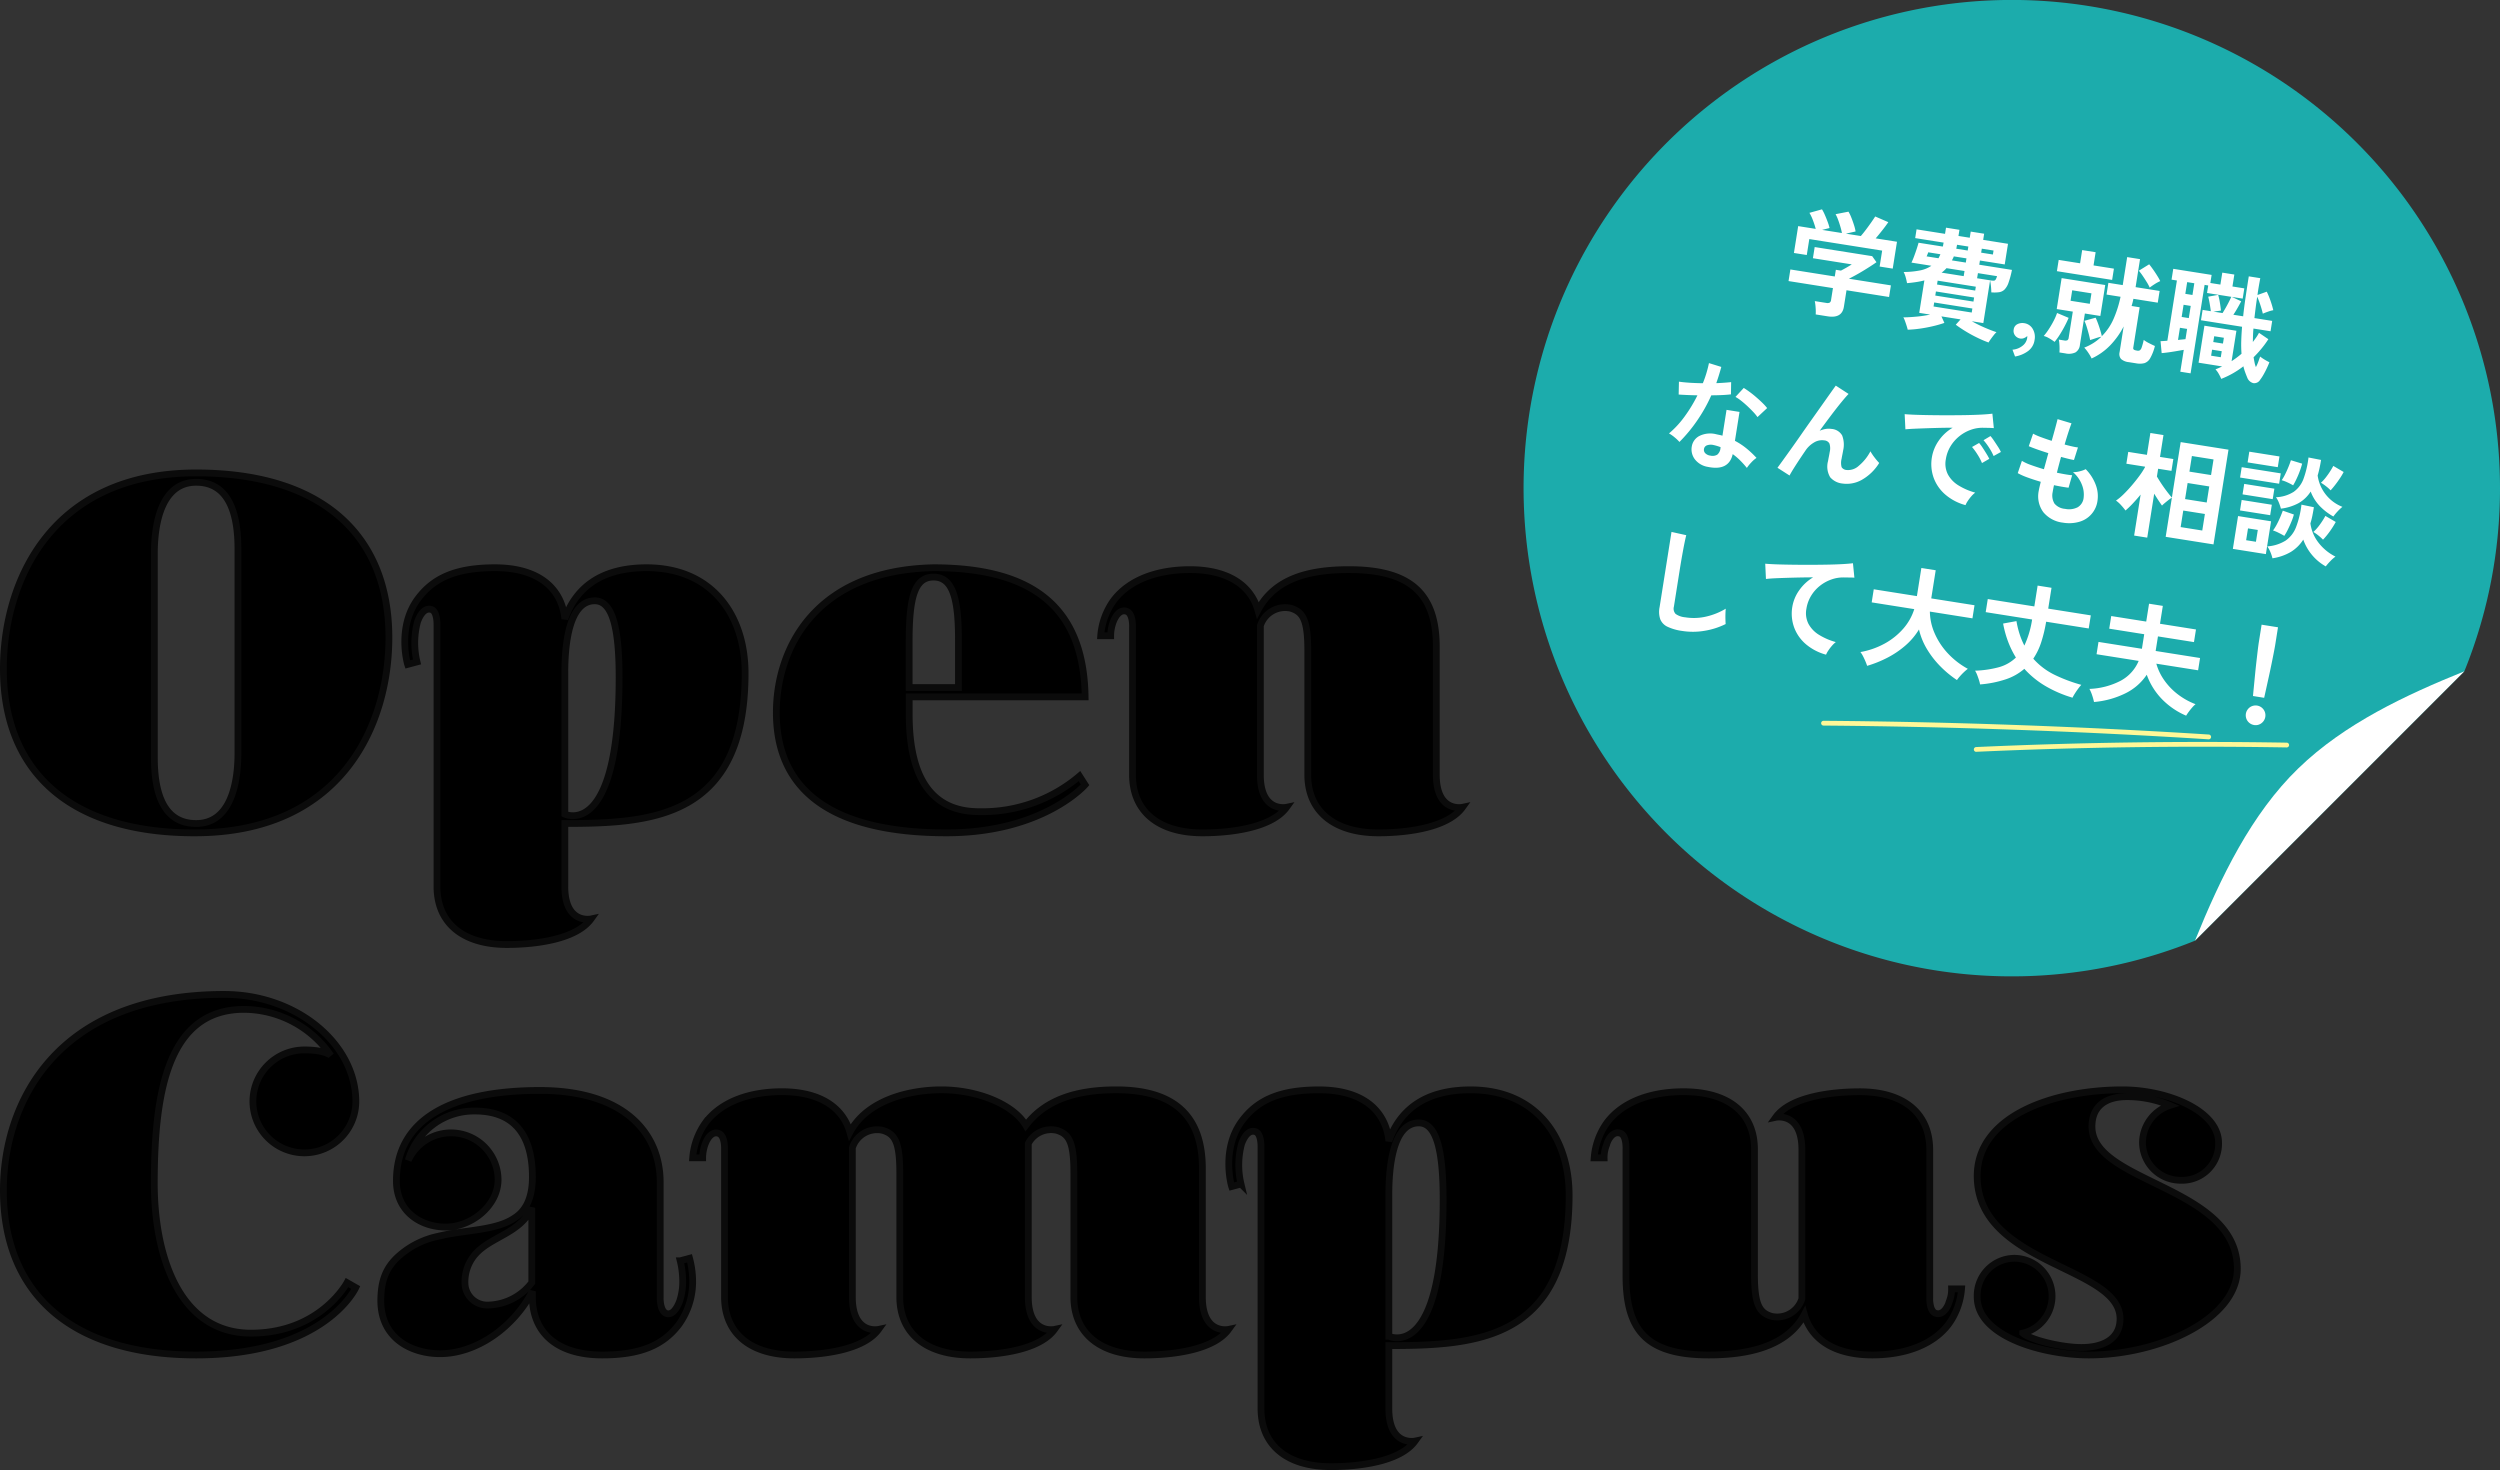
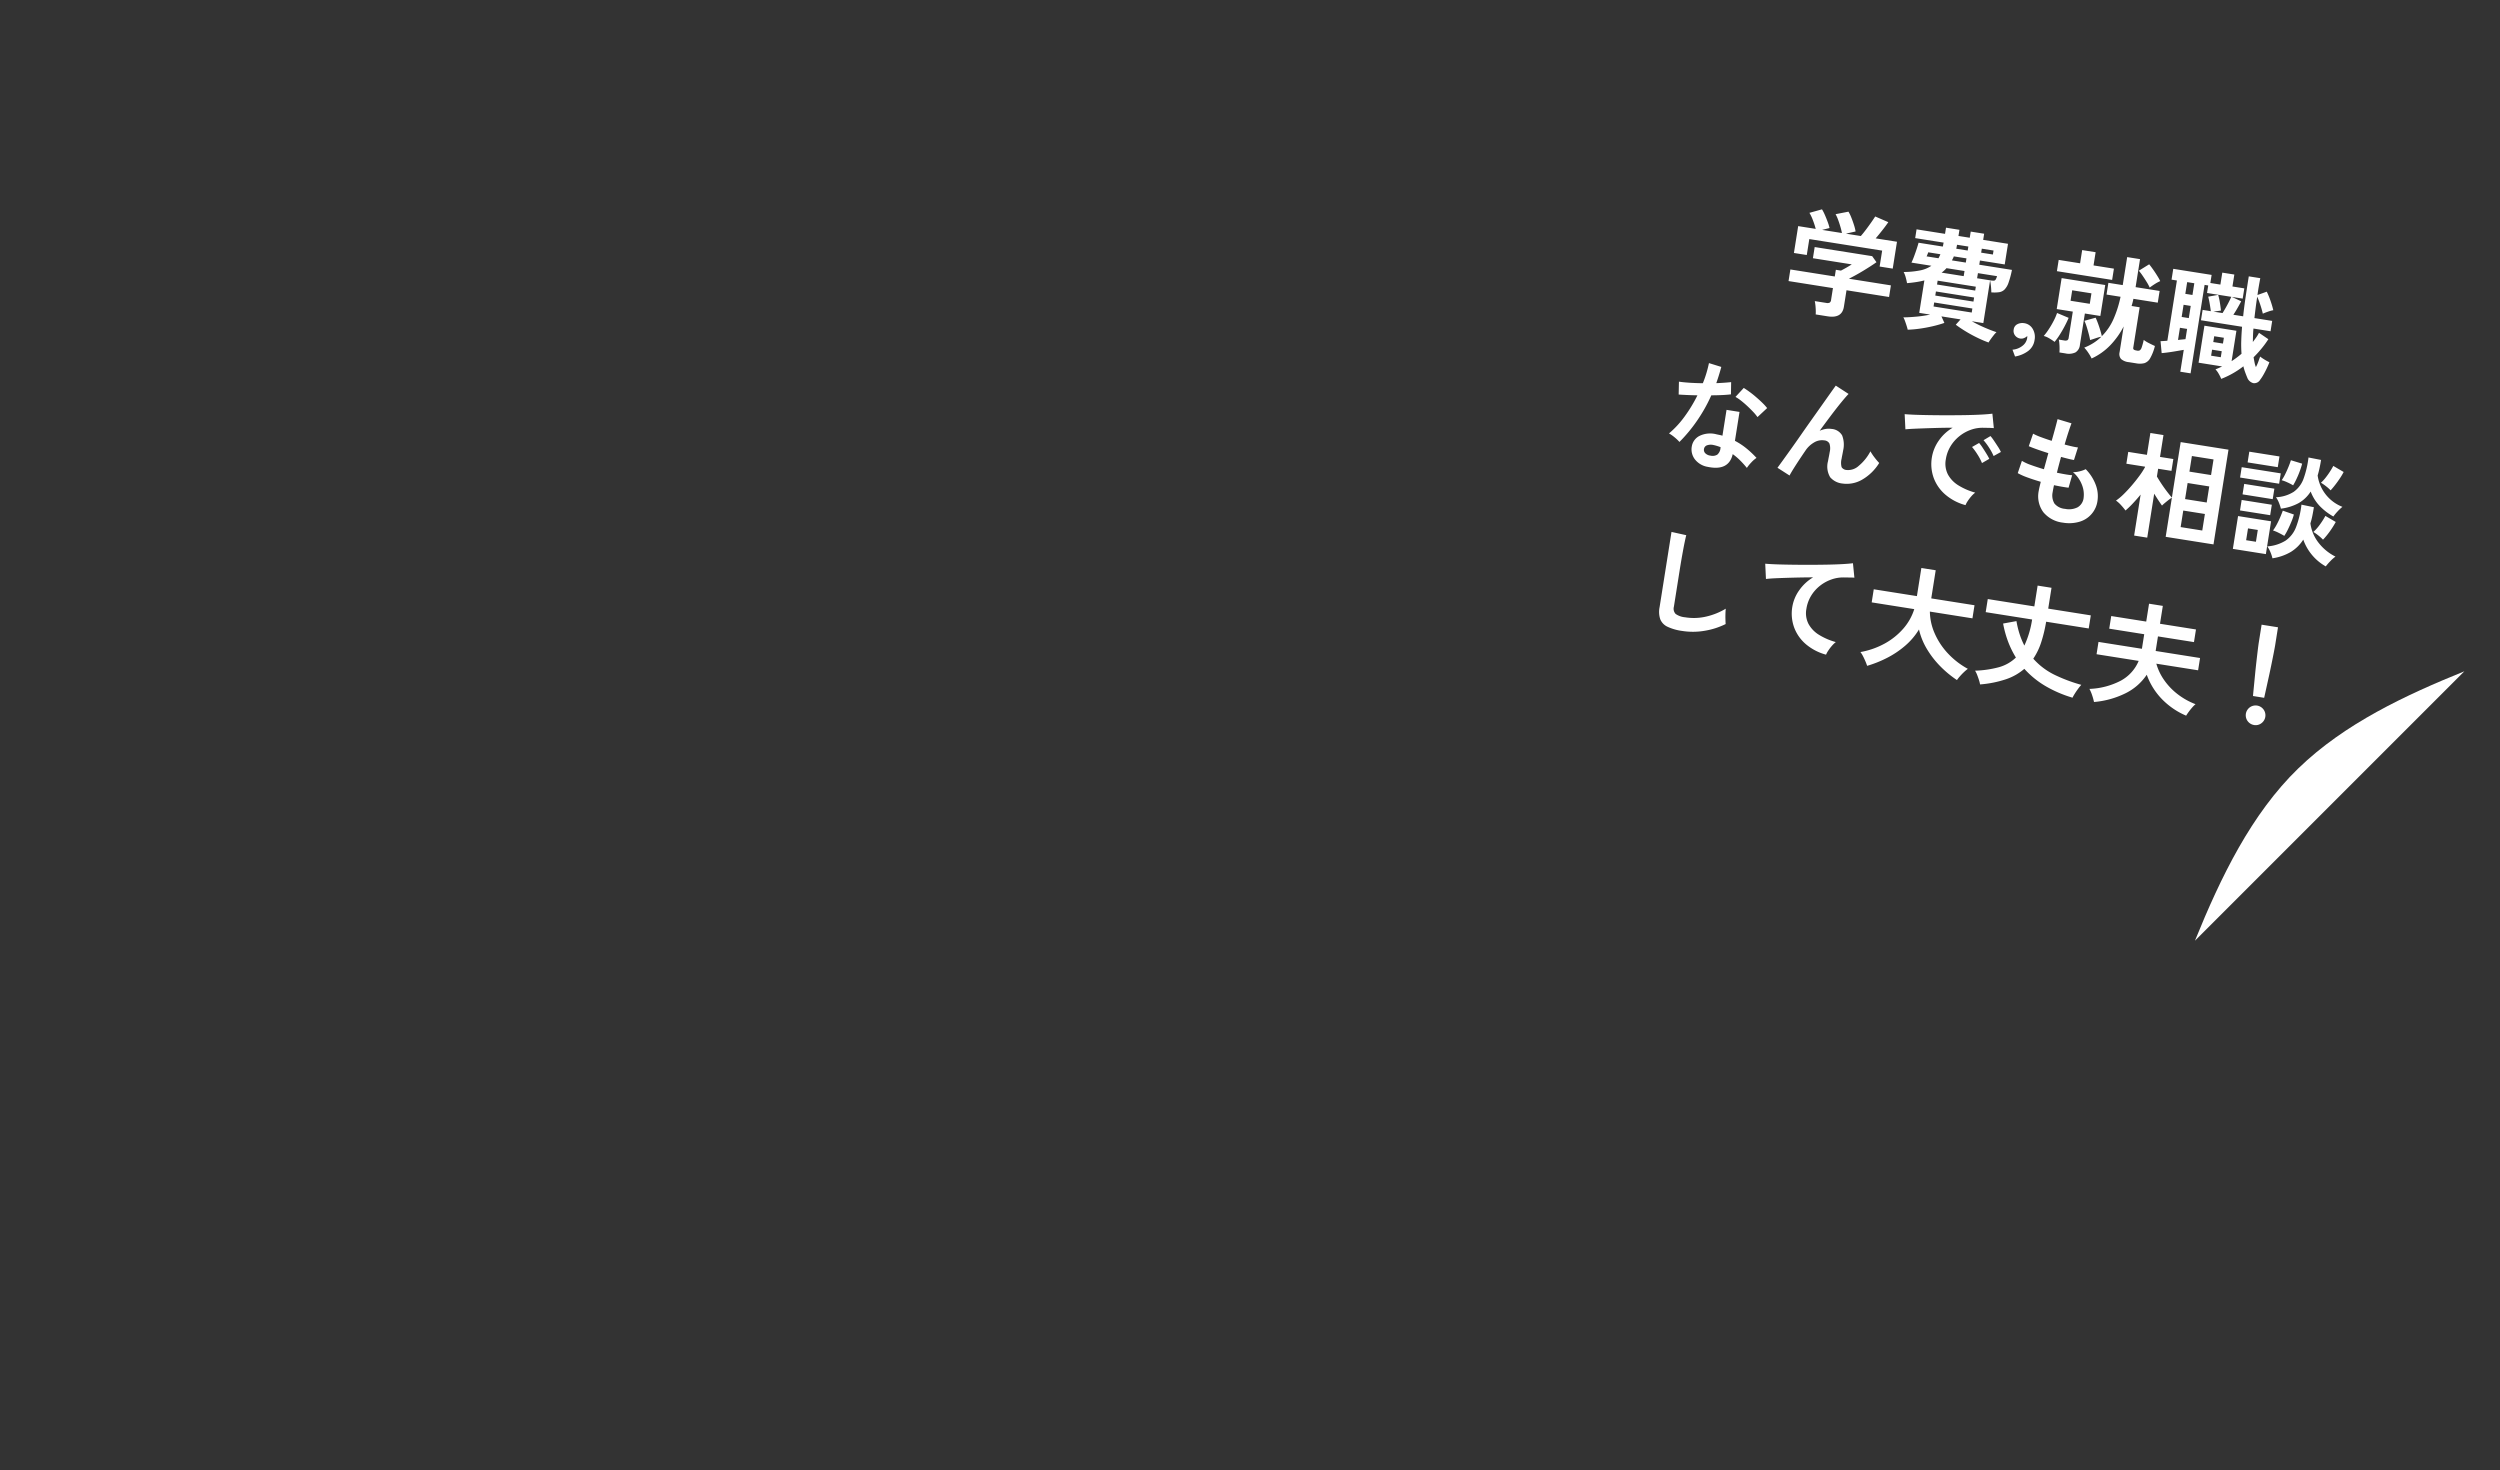
<svg xmlns="http://www.w3.org/2000/svg" width="368.692" height="216.797" viewBox="0 0 368.692 216.797">
  <rect x="0" y="0" width="368.692" height="216.797" fill="#333333" stroke="none" />
  <defs>
    <clipPath id="a">
      <rect width="79.796" height="10.712" fill="#fff898" />
    </clipPath>
  </defs>
  <g transform="translate(-904.3 -13659.504)">
    <g transform="translate(-2904.154 8.496)">
      <g transform="translate(197.877 -297.269)">
-         <path d="M144.492,72.5A72,72,0,1,0,99.5,139.235L139.235,99.5A71.728,71.728,0,0,0,144.492,72.5" transform="translate(3834.777 13947.777)" fill="#1cacac" />
        <path d="M62.38,102.112l.633-.633,39.1-39.1c-8.656,3.507-17.66,7.7-24.486,14.314-6.918,6.7-11.447,16.04-15.246,25.418" transform="translate(3871.9 13984.899)" fill="#fff" />
      </g>
      <path d="M-30.83,1.343A7.166,7.166,0,0,0-31,.349a6.622,6.622,0,0,0-.272-.927h1.7a.857.857,0,0,0,.493-.11.53.53,0,0,0,.153-.451V-2.89h-6.63V-4.624h6.63v-1h.765q.255-.187.672-.518t.756-.638h-5.8V-8.449h8.585l.765.782q-.323.323-.8.748t-1,.867q-.527.442-1.012.816t-.824.612h6.273V-2.89H-26.9V-.425q0,1.768-2.142,1.768Zm-4.59-8.449v-4.012H-32.8a12.368,12.368,0,0,0-.6-1.182,6.567,6.567,0,0,0-.688-1.011l1.751-.8a6.142,6.142,0,0,1,.552.757q.3.467.569.952a6.5,6.5,0,0,1,.408.841l-1.037.442h2.958a8.923,8.923,0,0,0-.365-.875q-.229-.485-.485-.943a5.854,5.854,0,0,0-.51-.782l1.819-.663a5.306,5.306,0,0,1,.552.791q.3.5.561,1.028a6.485,6.485,0,0,1,.382.9l-1.36.544h2.227q.289-.459.6-1.045t.595-1.165q.281-.578.451-.969l2.04.527q-.289.612-.7,1.343t-.765,1.309h3.179v4.012h-1.955v-2.38H-33.5v2.38Zm18.343,8.551q-.085-.221-.247-.544t-.34-.646a3.476,3.476,0,0,0-.331-.51q.765-.119,1.836-.391a18.148,18.148,0,0,0,2.006-.629h-1.632V-6.12a11.608,11.608,0,0,1-1.164.434q-.621.2-1.3.365a8.523,8.523,0,0,0-.323-.807A3.81,3.81,0,0,0-19-6.868a12.758,12.758,0,0,0,2.337-.6A4.491,4.491,0,0,0-15.1-8.415H-18.08a9.483,9.483,0,0,0,.238-.961q.119-.586.212-1.164t.128-.935h3.621a2.333,2.333,0,0,0,.017-.289,2.769,2.769,0,0,1,.017-.306H-18.1v-1.309h4.25V-14.3h2.006v.918h1.683V-14.3h2.006v.918h3.706V-10.3H-8.151v.629h4.879a13.078,13.078,0,0,1-.2,1.93,2.731,2.731,0,0,1-.425,1.1,1.441,1.441,0,0,1-.74.518,5.084,5.084,0,0,1-1.122.2q-.068-.408-.2-.91a8.3,8.3,0,0,0-.255-.807v6.375H-7.931a19.53,19.53,0,0,0,2.015.629q1.063.272,1.827.391a3.476,3.476,0,0,0-.332.51Q-4.6.578-4.76.9t-.247.544a17.072,17.072,0,0,1-1.726-.434Q-7.658.731-8.551.366t-1.64-.757l.578-.884h-2.856l.578.884a17.081,17.081,0,0,1-1.632.757q-.9.366-1.819.646A16.133,16.133,0,0,1-17.076,1.445Zm3.23-5.61h5.7v-.612h-5.7Zm0,1.632h5.7v-.6h-5.7Zm0-3.281h5.7v-.578h-5.7Zm.391-1.836h3.3v-.765h-2.686A4.531,4.531,0,0,1-13.455-7.65Zm5.3,0h1.989a2.669,2.669,0,0,0,.5-.034.332.332,0,0,0,.238-.187A1.9,1.9,0,0,0-5.3-8.415H-8.151Zm-4.08-2.023h2.074V-10.3h-1.887a2.687,2.687,0,0,1-.085.323Zm-3.791,0h1.785l.1-.306a2.687,2.687,0,0,0,.085-.323H-15.87a1.331,1.331,0,0,1-.034.187q-.034.153-.068.289A.527.527,0,0,1-16.022-9.673Zm7.871-1.8H-6.4v-.595H-8.151Zm-3.723,0h1.717v-.595H-11.84a2.769,2.769,0,0,0-.017.306A2.333,2.333,0,0,1-11.875-11.475ZM-.825,2.873l-.527-.935a2.676,2.676,0,0,0,1.36-.79,1.779,1.779,0,0,0,.51-1.2q0-.1-.009-.187A1.075,1.075,0,0,0,.484-.391a1.508,1.508,0,0,1-.425.374A1.011,1.011,0,0,1-.467.136a1.19,1.19,0,0,1-.825-.315,1.1,1.1,0,0,1-.349-.859.988.988,0,0,1,.4-.841A1.624,1.624,0,0,1-.3-2.193a1.727,1.727,0,0,1,1.385.6A2.325,2.325,0,0,1,1.641.017a2.443,2.443,0,0,1-.68,1.751A4.475,4.475,0,0,1-.825,2.873Zm11.2-1.479A6.284,6.284,0,0,0,9.784.663a5.533,5.533,0,0,0-.731-.68A7.768,7.768,0,0,0,10.31-.926a7.049,7.049,0,0,0,.986-1.08,6.131,6.131,0,0,0-.807.365q-.468.247-.757.383-.119-.357-.34-.858t-.467-.995a7.045,7.045,0,0,0-.467-.816l1.564-.714q.221.323.476.782t.484.935q.23.476.366.833A8.272,8.272,0,0,0,12.674-4.93a16.509,16.509,0,0,0,.493-3.332H11.075v-1.751h2.142v-4.182h1.921v4.182h3.587v1.751H15.087a8.827,8.827,0,0,1-.1,1.088h1.207v6.035a.279.279,0,0,0,.238.306.661.661,0,0,0,.187.025q.153.009.221.009A.58.58,0,0,0,17.2-.9a.8.8,0,0,0,.213-.468,9.056,9.056,0,0,0,.127-1.148,4.434,4.434,0,0,0,.833.349q.544.178.935.28A7.009,7.009,0,0,1,18.9.009a1.541,1.541,0,0,1-.731.85,2.8,2.8,0,0,1-1.173.212H15.887a2.036,2.036,0,0,1-1.207-.28,1.126,1.126,0,0,1-.374-.961V-4.012A11.762,11.762,0,0,1,12.8-.978,9.109,9.109,0,0,1,10.378,1.394ZM5.55,1.258q-.017-.238-.076-.6T5.33-.043A3.881,3.881,0,0,0,5.16-.6h.8a.784.784,0,0,0,.459-.1.489.489,0,0,0,.136-.408V-5h-2.4V-9.622h6.511V-5H8.356V-.323A1.442,1.442,0,0,1,7.88.884a2.319,2.319,0,0,1-1.445.374ZM3.307-10.523v-1.683H6.5v-1.972H8.509v1.972h3.043v1.683ZM4.6-.17a7.447,7.447,0,0,0-.833-.383,3.189,3.189,0,0,0-.884-.229,8.754,8.754,0,0,0,.57-1.08,13.363,13.363,0,0,0,.527-1.351,8.139,8.139,0,0,0,.314-1.224l1.8.442q-.136.561-.374,1.266T5.194-1.351A9.947,9.947,0,0,1,4.6-.17Zm12.6-10.1a5.841,5.841,0,0,0-.544-.722q-.357-.417-.74-.825a7.944,7.944,0,0,0-.688-.663l1.36-1.173q.289.255.671.646T18-12.2a8.028,8.028,0,0,1,.587.739,6.023,6.023,0,0,0-.722.552Q17.468-10.557,17.2-10.268ZM5.976-6.528H8.848V-8.092H5.976Zm23.749,7.9a5.91,5.91,0,0,0-.476-.672A3.339,3.339,0,0,0,28.67.119q.238-.136.459-.28t.442-.3H26.052V-5.984h4.777v4.539q.34-.306.663-.637t.612-.671a17.592,17.592,0,0,1-.332-1.827q-.127-.978-.212-2.117H25.424V-8.245h1.224q-.119-.425-.323-1.028T25.934-10.3l1.411-.493a9.558,9.558,0,0,1,.425,1.088q.221.663.34,1.139l-1.071.323H28.4q.153-.357.34-.85t.34-.969q.153-.476.221-.748H25.679v-1.122h-.544V1.275H23.6V-1.989q-.459.153-1.028.348t-1.131.365q-.561.17-.986.272L20.017-2.72q.187-.034.451-.093T21-2.941v-8.993h-.8v-1.615h5.729v1.207h1.5v-1.785h1.8v1.785H31v1.53H29.368l1.479.425q-.136.408-.366,1.02t-.467,1.122h1.462q-.068-1.309-.085-2.78t-.017-3.17H33.09q-.017.595-.026,1.233t.009,1.283l1.275-.7a11.587,11.587,0,0,1,.748,1.224,13.732,13.732,0,0,1,.629,1.326,4.352,4.352,0,0,0-.714.323q-.442.238-.731.425-.2-.51-.535-1.165a13.108,13.108,0,0,0-.671-1.181q0,.782.025,1.581t.06,1.6h2.652V-6.7H33.26q.034.527.094,1.011t.127.961q.2-.374.382-.74a5.449,5.449,0,0,0,.3-.74l1.513.714a13.9,13.9,0,0,1-.782,1.53q-.442.748-.952,1.445.136.408.264.748a4.026,4.026,0,0,0,.3.629,6.155,6.155,0,0,0,.221-.816q.085-.425.153-.816a4.972,4.972,0,0,0,.493.247q.289.127.569.229t.417.136q-.085.425-.238.944t-.332.995A6.289,6.289,0,0,1,35.42.6a1,1,0,0,1-.927.655A1.317,1.317,0,0,1,33.481.578q-.221-.357-.433-.74a7.058,7.058,0,0,1-.382-.807A12.986,12.986,0,0,1,29.724,1.377ZM22.534-6.732H23.6V-8.551H22.534Zm0-3.451H23.6v-1.751H22.534Zm0,6.885q.289-.085.561-.153t.51-.136v-1.53H22.534Zm5.185,1.53h1.445v-.9H27.719Zm0-2.04h1.445v-.867H27.719ZM-43.044,26.037a3.013,3.013,0,0,1-2.057-.816,2.418,2.418,0,0,1-.731-1.819,2.12,2.12,0,0,1,.875-1.683,3.586,3.586,0,0,1,2.406-.629q.238.017.476.025a3.943,3.943,0,0,1,.459.043V17.3h1.938v4.318a9.83,9.83,0,0,1,1.845.833,14.407,14.407,0,0,1,1.692,1.156,4.3,4.3,0,0,0-.655.782,5.63,5.63,0,0,0-.518.9,13.768,13.768,0,0,0-1.139-.927,8.751,8.751,0,0,0-1.241-.757Q-39.865,26.19-43.044,26.037Zm-4.692-2.975a5.59,5.59,0,0,0-.782-.544,5.417,5.417,0,0,0-.935-.459,13.983,13.983,0,0,0,1.887-2.83,21.074,21.074,0,0,0,1.377-3.375q-.85.119-1.581.2t-1.173.119L-49.2,14.29q.6,0,1.539-.085t1.98-.238q.187-.8.289-1.573t.136-1.5l1.887.272q-.136,1.275-.357,2.482.595-.119,1.147-.247t.994-.247l.255,1.785q-.527.153-1.266.306t-1.573.289a23.224,23.224,0,0,1-1.5,4.046A22.281,22.281,0,0,1-47.736,23.062Zm10.795-5.423a6.48,6.48,0,0,0-.731-.646q-.459-.357-.986-.714t-1.045-.646a5.917,5.917,0,0,0-.91-.425l1-1.5q.408.17.952.45t1.1.629q.561.348,1.037.688a7.5,7.5,0,0,1,.782.629Zm-5.95,6.7a1.354,1.354,0,0,0,.96-.3,1.406,1.406,0,0,0,.314-1.045v-.119a6.8,6.8,0,0,0-1.088-.153,1.722,1.722,0,0,0-.927.187.676.676,0,0,0-.365.578.712.712,0,0,0,.272.612A1.28,1.28,0,0,0-42.891,24.337Zm11.968,1.071-1.938-.85q.17-.323.569-1.114t.944-1.878q.544-1.088,1.147-2.337t1.224-2.5q.62-1.25,1.164-2.354t.952-1.929q.408-.824.6-1.2l2.057.918q-.34.476-.884,1.411t-1.182,2.133q-.637,1.2-1.3,2.491a3.628,3.628,0,0,1,.816-.4,2.626,2.626,0,0,1,.85-.144,1.959,1.959,0,0,1,1.717.7,3.774,3.774,0,0,1,.493,2.159q0,.221-.017.62t-.017.638a2.4,2.4,0,0,0,.2,1.224.945.945,0,0,0,.816.289,2.31,2.31,0,0,0,1.658-.9A6.944,6.944,0,0,0-19.7,20.019a7.279,7.279,0,0,0,.757.816,8.883,8.883,0,0,0,.79.68,7.159,7.159,0,0,1-2.184,2.89,4.506,4.506,0,0,1-2.694.952,2.757,2.757,0,0,1-1.93-.629,3.069,3.069,0,0,1-.688-2.312q0-.221.017-.646t.017-.7a2.3,2.3,0,0,0-.238-1.241.926.926,0,0,0-.816-.34,2.264,2.264,0,0,0-1.437.535,3.859,3.859,0,0,0-1.079,1.4q-.629,1.326-1.088,2.372T-30.923,25.408Zm26.316.255a7.57,7.57,0,0,1-3.128-1.037,5.985,5.985,0,0,1-2.116-2.159,6,6,0,0,1-.757-3.026,5.953,5.953,0,0,1,.587-2.5,6.486,6.486,0,0,1,1.759-2.261q-1.36.221-2.712.476t-2.448.476q-1.1.221-1.691.374l-.459-2.193q.561-.034,1.556-.153t2.244-.3q1.25-.179,2.584-.391t2.584-.433q1.25-.221,2.244-.434t1.556-.383l.544,2.074q-.272.017-.655.068t-.858.119a5.078,5.078,0,0,0-1.785.578,5.794,5.794,0,0,0-1.521,1.19,5.682,5.682,0,0,0-1.062,1.666,5.191,5.191,0,0,0-.391,2.023,3.478,3.478,0,0,0,.663,2.176,4.349,4.349,0,0,0,1.811,1.351,9.477,9.477,0,0,0,2.576.654,3.551,3.551,0,0,0-.493.638,6.269,6.269,0,0,0-.408.765A3.185,3.185,0,0,0-4.607,25.663Zm2.958-7.8a7.814,7.814,0,0,0-.858-1.122,8.792,8.792,0,0,0-.977-.952l.918-.765a6.231,6.231,0,0,1,.621.6q.365.391.722.79a5.871,5.871,0,0,1,.544.688Zm-1.53,1.292a7.586,7.586,0,0,0-.85-1.139A9.715,9.715,0,0,0-5,17.044l.935-.748a5.71,5.71,0,0,1,.612.595q.357.391.706.8a8.645,8.645,0,0,1,.535.68ZM9.979,25.969a4.4,4.4,0,0,1-3.069-1.054,3.943,3.943,0,0,1-1.181-3.043q0-.238.025-.578t.06-.765q-1.088-.136-2.032-.323A9.631,9.631,0,0,1,2.261,19.8l.323-1.887a7.182,7.182,0,0,0,1.436.4q.927.178,1.964.314.068-.595.136-1.207t.136-1.241q-.935-.136-1.751-.289t-1.258-.272l.34-1.921a8.495,8.495,0,0,0,1.19.315q.782.161,1.683.3.136-1.105.229-1.989t.128-1.309l2.125.289q-.1.459-.238,1.317t-.272,1.93q.612.068,1.139.1a7.858,7.858,0,0,0,.867.017l-.289,1.921q-.323,0-.833-.042t-1.122-.111q-.068.612-.128,1.207t-.11,1.19q.68.034,1.266.042t1.012-.025L10,20.75q-.459.017-1.012.008T7.82,20.716q-.017.289-.026.552t-.008.5a2.3,2.3,0,0,0,.527,1.615,2.242,2.242,0,0,0,1.666.527,2.814,2.814,0,0,0,1.793-.519,1.825,1.825,0,0,0,.655-1.521,3.832,3.832,0,0,0-.527-1.819,4.612,4.612,0,0,0-1.615-1.666,3.909,3.909,0,0,0,1-.3,3.591,3.591,0,0,0,.782-.434,6.536,6.536,0,0,1,1.819,2.04,4.647,4.647,0,0,1,.629,2.261,3.722,3.722,0,0,1-2.193,3.528A5.407,5.407,0,0,1,9.979,25.969Zm10.676.238v-6.12q-.459.782-.935,1.479a13.459,13.459,0,0,1-.9,1.19,9.491,9.491,0,0,0-.774-.68,4.142,4.142,0,0,0-.841-.544,8.117,8.117,0,0,0,.96-1.1q.5-.672.986-1.462t.884-1.564a11.188,11.188,0,0,0,.621-1.4v-.085H17.867V14.154h2.788V10.89H22.61v3.264H24.6v1.768H22.61v1.156q.357.442.85.978t.995,1.011q.5.476.824.731V11.519h7.14V25.663h-7.14V19.815a4.657,4.657,0,0,0-.433.417q-.247.264-.476.527a5.529,5.529,0,0,0-.348.434q-.272-.272-.646-.68t-.765-.867v6.562ZM27.234,23.9h3.23V21.43h-3.23Zm0-4.182h3.23v-2.4h-3.23Zm0-4.1h3.23V13.287h-3.23Zm14.093,10.71a5.282,5.282,0,0,0-.425-.833,4.143,4.143,0,0,0-.6-.782,5.9,5.9,0,0,0,2.533-1.267,4.244,4.244,0,0,0,1.207-2.193,13.65,13.65,0,0,0,.272-3.408l1.87.085q0,.663-.026,1.275a10.263,10.263,0,0,1-.11,1.156,5.96,5.96,0,0,0,1.615,2.618,7.306,7.306,0,0,0,2.805,1.649,5.136,5.136,0,0,0-.646.782,8.268,8.268,0,0,0-.544.867,7.337,7.337,0,0,1-3.893-3.383,5.706,5.706,0,0,1-1.53,2.083A7.449,7.449,0,0,1,41.327,26.326Zm.085-7.429A6.89,6.89,0,0,0,41,18.1a3.81,3.81,0,0,0-.569-.748A5.244,5.244,0,0,0,42.9,16.143a4.066,4.066,0,0,0,1.122-2.133,13.845,13.845,0,0,0,.229-3.2l1.887.068q0,.646-.034,1.233T46,13.219a5.817,5.817,0,0,0,4.335,4,6.051,6.051,0,0,0-.6.773,7.746,7.746,0,0,0-.5.842A8.819,8.819,0,0,1,46.979,17.6a6.4,6.4,0,0,1-1.624-1.878,5.12,5.12,0,0,1-1.479,1.955A7.267,7.267,0,0,1,41.412,18.9Zm-6.069,6.97v-4.9h4.93v4.9ZM34.748,15.31V13.763h5.831V15.31Zm.748-2.38v-1.6H40v1.6Zm0,7.174V18.54H40V20.1Zm0-2.4V16.143H40v1.564Zm7.157-2.482a7.994,7.994,0,0,0-.9-.3,5.4,5.4,0,0,0-.884-.179,6.538,6.538,0,0,0,.382-.986q.178-.578.314-1.164t.187-.977l1.717.238a10.25,10.25,0,0,1-.153,1.054q-.119.629-.3,1.25A9.505,9.505,0,0,1,42.653,15.225Zm-.119,7.565q-.374-.153-.893-.315a5.8,5.8,0,0,0-.875-.212,6.372,6.372,0,0,0,.417-.986q.2-.578.34-1.156t.213-.969l1.7.306a7.335,7.335,0,0,1-.179,1.045q-.144.621-.332,1.233A8.389,8.389,0,0,1,42.534,22.79Zm5.695-7.7a5.325,5.325,0,0,0-.765-.493,6.26,6.26,0,0,0-.816-.391,6.023,6.023,0,0,0,.561-.841q.272-.485.493-.986t.357-.909l1.649.646a9.142,9.142,0,0,1-.382.969q-.247.544-.535,1.071T48.229,15.089Zm.034,7.361a7.3,7.3,0,0,0-1.581-.9,7.05,7.05,0,0,0,.8-1.275,11.128,11.128,0,0,0,.578-1.343l1.649.646a12.349,12.349,0,0,1-.62,1.454A11.2,11.2,0,0,1,48.263,22.45ZM37.077,24.3h1.462V22.535H37.077ZM-43.01,50.527a7.333,7.333,0,0,1-2.2-.272,2.1,2.1,0,0,1-1.224-.918,3.43,3.43,0,0,1-.382-1.751V36.349l2.227.136q-.034.289-.068.969t-.051,1.462q-.017.629-.026,1.377t-.008,1.649v5.236a1.128,1.128,0,0,0,.417,1.02,2.814,2.814,0,0,0,1.453.272,8.013,8.013,0,0,0,3.153-.629,9.731,9.731,0,0,0,2.576-1.564q.017.323.076.773t.136.85q.076.4.127.62a10.921,10.921,0,0,1-2.847,1.445A10.208,10.208,0,0,1-43.01,50.527Zm21.539.136A7.645,7.645,0,0,1-24.6,49.634a5.966,5.966,0,0,1-2.125-2.159,5.991,5.991,0,0,1-.765-3.035,5.827,5.827,0,0,1,.6-2.491A6.691,6.691,0,0,1-25.143,39.7q-1.36.221-2.7.468t-2.439.467q-1.1.221-1.691.391l-.459-2.21q.561-.034,1.556-.153t2.244-.3q1.25-.178,2.584-.391t2.584-.433q1.25-.221,2.244-.434t1.556-.382l.544,2.074q-.255.017-.638.076t-.875.127a5.148,5.148,0,0,0-1.776.578,5.827,5.827,0,0,0-1.53,1.181,5.568,5.568,0,0,0-1.062,1.658,5.19,5.19,0,0,0-.391,2.023,3.45,3.45,0,0,0,.663,2.159,4.349,4.349,0,0,0,1.811,1.352,9.477,9.477,0,0,0,2.575.654,4.194,4.194,0,0,0-.493.655,6.269,6.269,0,0,0-.408.765A3.185,3.185,0,0,0-21.471,50.663Zm6.239.68q-.136-.272-.365-.637t-.476-.7a3.733,3.733,0,0,0-.451-.518,11.6,11.6,0,0,0,3.34-1.8,10.036,10.036,0,0,0,2.363-2.6,7.991,7.991,0,0,0,1.147-3.094h-6.358V40.038h6.443v-4.2h2.142v4.2h6.46v1.955H-7.344a8.272,8.272,0,0,0,1.207,3.069,10.394,10.394,0,0,0,2.389,2.61A11.564,11.564,0,0,0-.493,49.456a5.99,5.99,0,0,0-.485.561q-.263.34-.493.706a5.935,5.935,0,0,0-.349.62,15.5,15.5,0,0,1-2.72-1.606,13.461,13.461,0,0,1-2.346-2.193,10.046,10.046,0,0,1-1.632-2.694,9.951,9.951,0,0,1-1.649,2.7,13.388,13.388,0,0,1-2.372,2.193A16.748,16.748,0,0,1-15.232,51.343Zm16.881.1a4.833,4.833,0,0,0-.263-.612q-.179-.357-.383-.706A3.3,3.3,0,0,0,.6,49.558a15.377,15.377,0,0,0,3.349-1.037,5.883,5.883,0,0,0,2.3-1.819A13.7,13.7,0,0,1,4.76,44.594,15.507,15.507,0,0,1,3.6,42.044l1.887-.663a13.461,13.461,0,0,0,.773,1.845,11.582,11.582,0,0,0,.944,1.538,14.024,14.024,0,0,0,.527-3.978H.8V38.831H7.752V35.72H9.826v3.111h6.358v1.955H9.826A20.741,20.741,0,0,1,9.58,43.9a9.631,9.631,0,0,1-.774,2.567,10.139,10.139,0,0,0,3.536,1.878,23.148,23.148,0,0,0,4.063.825,6.123,6.123,0,0,0-.365.629q-.212.408-.382.807a5.819,5.819,0,0,0-.238.638A17.805,17.805,0,0,1,11.28,50.2a13.214,13.214,0,0,1-3.544-2.049A8.023,8.023,0,0,1,5.3,50.093,15.9,15.9,0,0,1,1.649,51.445Zm17-.068a8.2,8.2,0,0,0-.417-.918,5.358,5.358,0,0,0-.552-.884,10.839,10.839,0,0,0,4.352-1.9,5.88,5.88,0,0,0,2.176-3.315h-6.29V42.52H24.4V40.344H19.176V38.457H24.4V35.788h2.057v2.669h5.372v1.887H26.452V42.52h6.63v1.836H26.843a8.01,8.01,0,0,0,1.479,2.167,9.417,9.417,0,0,0,2.269,1.751,10.312,10.312,0,0,0,2.9,1.079,4,4,0,0,0-.408.553q-.221.349-.408.714t-.289.621a10.935,10.935,0,0,1-3.91-1.853,10.033,10.033,0,0,1-2.771-3.2,8.062,8.062,0,0,1-2.627,3.162A12.939,12.939,0,0,1,18.649,51.377Zm23.018-4.539q-.034-.527-.085-1.386T41.472,43.6q-.06-.994-.1-1.955t-.068-1.7q-.025-.74-.025-1.062V36.247h2.448v2.635q0,.323-.025,1.063t-.068,1.7q-.042.96-.1,1.955t-.111,1.853q-.051.859-.085,1.386Zm.833,4.2a1.451,1.451,0,1,1,1.02-.425A1.391,1.391,0,0,1,42.5,51.037Z" transform="translate(4106.888 13700.876) rotate(9)" fill="#fff" />
      <g transform="translate(4078.036 13750.484) rotate(8)">
        <g transform="translate(0 0)" clip-path="url(#a)">
-           <path d="M.354,8.605A.354.354,0,0,1,.308,7.9C19.013,5.423,38.038,3.438,56.854,2a.354.354,0,0,1,.054.707C38.1,4.143,19.093,6.127.4,8.6a.322.322,0,0,1-.047,0" transform="translate(0 -1.053)" fill="#fff898" />
-           <path d="M72.035,7.713a.354.354,0,0,1-.065-.7C86.911,4.218,102.134,1.86,117.215,0a.354.354,0,1,1,.087.7c-15.067,1.855-30.275,4.21-45.2,7a.347.347,0,0,1-.066.006" transform="translate(-48.849 0.54)" fill="#fff898" />
-         </g>
+           </g>
      </g>
    </g>
-     <path d="M30.728,1.012C52.256.92,59.156-15,59.156-27.784c0-15.18-9.936-24.288-28.428-24.288C9.2-52.072,2.3-35.88,2.3-23.184,2.3-8,12.144,1.1,30.728,1.012Zm0-1.38c-4.968,0-6.164-4.784-6.164-9.752V-40.2c0-4.324,1.012-10.488,6.164-10.488,4.968,0,6.164,4.876,6.164,9.844v30.084C36.892-6.44,35.88-.368,30.728-.368ZM76.544,17.48c4.508,0,10.3-.828,12.42-3.772,0,0-3.864.828-3.864-4.784V-.368c12.88,0,26.588-.828,26.588-22.172,0-8.556-4.876-15.548-14.536-15.548-6.9,0-10.488,3.128-12.052,7.544-.46-4.508-3.864-7.544-10.3-7.544-5.7,0-9.016,1.472-11.316,4.508-3.128,4.14-1.656,9.476-1.564,9.752L63.3-24.2a12.065,12.065,0,0,1,.092-5.98c.184-.46.828-2.116,2.024-1.748.92.276.828,2.392.828,2.392V8.924C66.24,14.26,70.012,17.48,76.544,17.48ZM85.1-1.748V-22.632c0-3.956.552-10.58,4.416-10.58,2.668,0,3.588,4.232,3.588,11.316C93.1,2.116,85.1-1.748,85.1-1.748Zm56.3,2.76c14.26,0,20.424-7.084,20.424-7.084L161-7.36a22.14,22.14,0,0,1-14.812,5.244c-8.28,0-10.3-6.992-10.3-14.352v-2.576h25.944c-.184-12.88-7.36-19.044-22.356-19.044-17.572.368-23.184,12.052-23.184,21.344C116.288-4.968,124.844,1.012,141.4,1.012Zm-5.52-21.436v-6.808c0-6.532.828-9.476,3.588-9.476s3.68,2.944,3.68,9.2v7.084Zm43.24,21.436c4.508,0,10.3-.828,12.42-3.772,0,0-3.864.828-3.864-4.784V-29.532a3.819,3.819,0,0,1,4.508-2.576c1.748.552,2.484,1.656,2.484,6.256V-7.544c0,5.336,3.864,8.556,10.4,8.556,4.508,0,10.3-.828,12.42-3.772,0,0-3.864.828-3.864-4.784V-26.4c0-7.82-3.772-11.408-12.88-11.408-5.888,0-10.948,1.288-13.432,5.98-1.012-3.588-4.324-5.98-10.028-5.98-4.6,0-8.832,1.38-11.224,4.508a10.218,10.218,0,0,0-1.932,5.244H165.6c0-1.84,1.012-4.14,2.392-3.588.92.368.828,2.3.828,2.3v21.8C168.82-2.208,172.592,1.012,179.124,1.012Zm-148.4,77c19.044,0,23.552-9.936,23.552-9.936l-1.288-.736s-3.956,7.452-14.168,7.452c-10.58,0-14.26-11.408-14.26-22.08,0-13.524,2.024-25.668,13.248-25.668A15.662,15.662,0,0,1,50.6,33.852s-.828-.828-3.864-.828A7.59,7.59,0,1,0,54.28,40.66c0-8.556-8.74-15.824-19.412-15.824C9.936,24.836,2.3,41.028,2.3,53.724,2.3,68.9,12.236,78.012,30.728,78.012Zm59.892,0c5.7,0,9.016-1.472,11.316-4.508a10.79,10.79,0,0,0,2.024-6.44,13.223,13.223,0,0,0-.46-3.312l-1.38.368a12.847,12.847,0,0,1,.368,2.944,9.033,9.033,0,0,1-.46,3.036c-.184.46-.736,1.84-1.656,1.84-1.012,0-1.2-1.564-1.2-2.3V52.528C99.176,45.444,94.024,39,81.42,39c-13.064,0-21.16,4.232-21.16,13.34,0,4.6,3.68,6.808,7.268,6.808,3.772,0,7.728-3.128,7.728-6.992a6.94,6.94,0,0,0-13.248-2.852,10.093,10.093,0,0,1,9.844-7.268c7.728,0,8.464,6.348,8.464,9.752,0,3.128-1.012,4.968-2.576,5.98-2.76,1.932-7.268,1.748-11.408,2.76a12.613,12.613,0,0,0-6.072,3.22c-1.472,1.472-2.3,3.22-2.3,6.256,0,5.612,4.6,7.82,8.74,7.82,5.336,0,10.856-3.864,13.616-9.2v.828C80.316,74.516,83.72,78.012,90.62,78.012Zm-16.928-7.36a3.28,3.28,0,0,1-3.312-3.22A6.209,6.209,0,0,1,71.852,63.2c2.3-2.668,6.716-3.128,8.372-6.9V67.34A8.306,8.306,0,0,1,73.692,70.652Zm45.264,7.36c4.508,0,10.3-.828,12.42-3.772,0,0-3.864.828-3.864-4.784V47.468a3.819,3.819,0,0,1,4.508-2.576c1.748.552,2.484,1.656,2.484,6.256V69.456c0,5.336,3.864,8.556,10.4,8.556,4.508,0,10.3-.828,12.42-3.772,0,0-3.864.828-3.864-4.784V46.824a3.774,3.774,0,0,1,4.232-1.932c1.748.552,2.484,1.656,2.484,6.256V69.456c0,5.336,3.864,8.556,10.4,8.556,4.508,0,10.3-.828,12.42-3.772,0,0-3.864.828-3.864-4.784V50.5c0-7.636-4.048-11.592-12.7-11.592-5.888,0-10.488,1.472-13.34,5.244-1.84-3.128-7.176-5.244-12.42-5.244-4.876,0-11.04,1.564-13.524,6.256-1.012-3.588-4.324-5.98-10.028-5.98-4.6,0-8.832,1.38-11.224,4.508a10.218,10.218,0,0,0-1.932,5.244h1.472c0-1.84,1.012-4.14,2.392-3.588.92.368.828,2.3.828,2.3v21.8C108.652,74.792,112.424,78.012,118.956,78.012Zm79.12,16.468c4.508,0,10.3-.828,12.42-3.772,0,0-3.864.828-3.864-4.784V76.632c12.88,0,26.588-.828,26.588-22.172,0-8.556-4.876-15.548-14.536-15.548-6.9,0-10.488,3.128-12.052,7.544-.46-4.508-3.864-7.544-10.3-7.544-5.7,0-9.016,1.472-11.316,4.508-3.128,4.14-1.656,9.476-1.564,9.752l1.38-.368a12.065,12.065,0,0,1,.092-5.98c.184-.46.828-2.116,2.024-1.748.92.276.828,2.392.828,2.392V85.924C187.772,91.26,191.544,94.48,198.076,94.48Zm8.556-19.228V54.368c0-3.956.552-10.58,4.416-10.58,2.668,0,3.588,4.232,3.588,11.316C214.636,79.116,206.632,75.252,206.632,75.252Zm47.2,2.76c5.888,0,11.592-1.288,14.076-5.98,1.012,3.588,4.324,5.98,10.028,5.98,4.6,0,8.832-1.38,11.224-4.508a10.219,10.219,0,0,0,1.932-5.244h-1.472a4.8,4.8,0,0,1-.368,1.932c-.092.46-.828,2.116-2.024,1.656-.92-.368-.828-2.3-.828-2.3v-21.8c0-5.336-3.772-8.556-10.3-8.556-4.508,0-10.3.828-12.42,3.772,0,0,3.864-.828,3.864,4.784V69.732a3.819,3.819,0,0,1-4.508,2.576c-1.748-.552-2.484-1.656-2.484-6.256v-18.4c0-4.968-3.4-8.464-10.488-8.464-4.6,0-8.832,1.38-11.224,4.508A10.218,10.218,0,0,0,236.9,48.94h1.472a4.8,4.8,0,0,1,.368-1.932c.092-.46.828-2.208,2.116-1.656.828.368.736,2.3.736,2.3V66.328C241.592,74.424,244.628,78.012,253.828,78.012Zm56.028,0c10.488,0,21.9-5.336,21.9-12.7,0-12.236-21.436-12.6-21.436-20.976,0-3.22,2.3-4.416,5.152-4.416a15.983,15.983,0,0,1,6.348,1.288,5.827,5.827,0,0,0-4.048,5.52,5.616,5.616,0,0,0,5.612,5.52,5.384,5.384,0,0,0,5.612-5.52c0-4.692-7.452-7.82-14.168-7.82-10.4,0-21.436,3.956-21.436,12.7,0,13.156,21.068,13.248,21.068,21.068,0,3.036-2.576,4.232-5.7,4.232-2.852,0-7.452-1.1-8.648-2.116a5.593,5.593,0,0,0-1.2-11.04,5.52,5.52,0,0,0-5.52,5.7C293.388,75.252,303.048,78.012,309.856,78.012Z" transform="translate(902.5 13781.32)" stroke="#0b0b0b" stroke-width="1" />
  </g>
</svg>